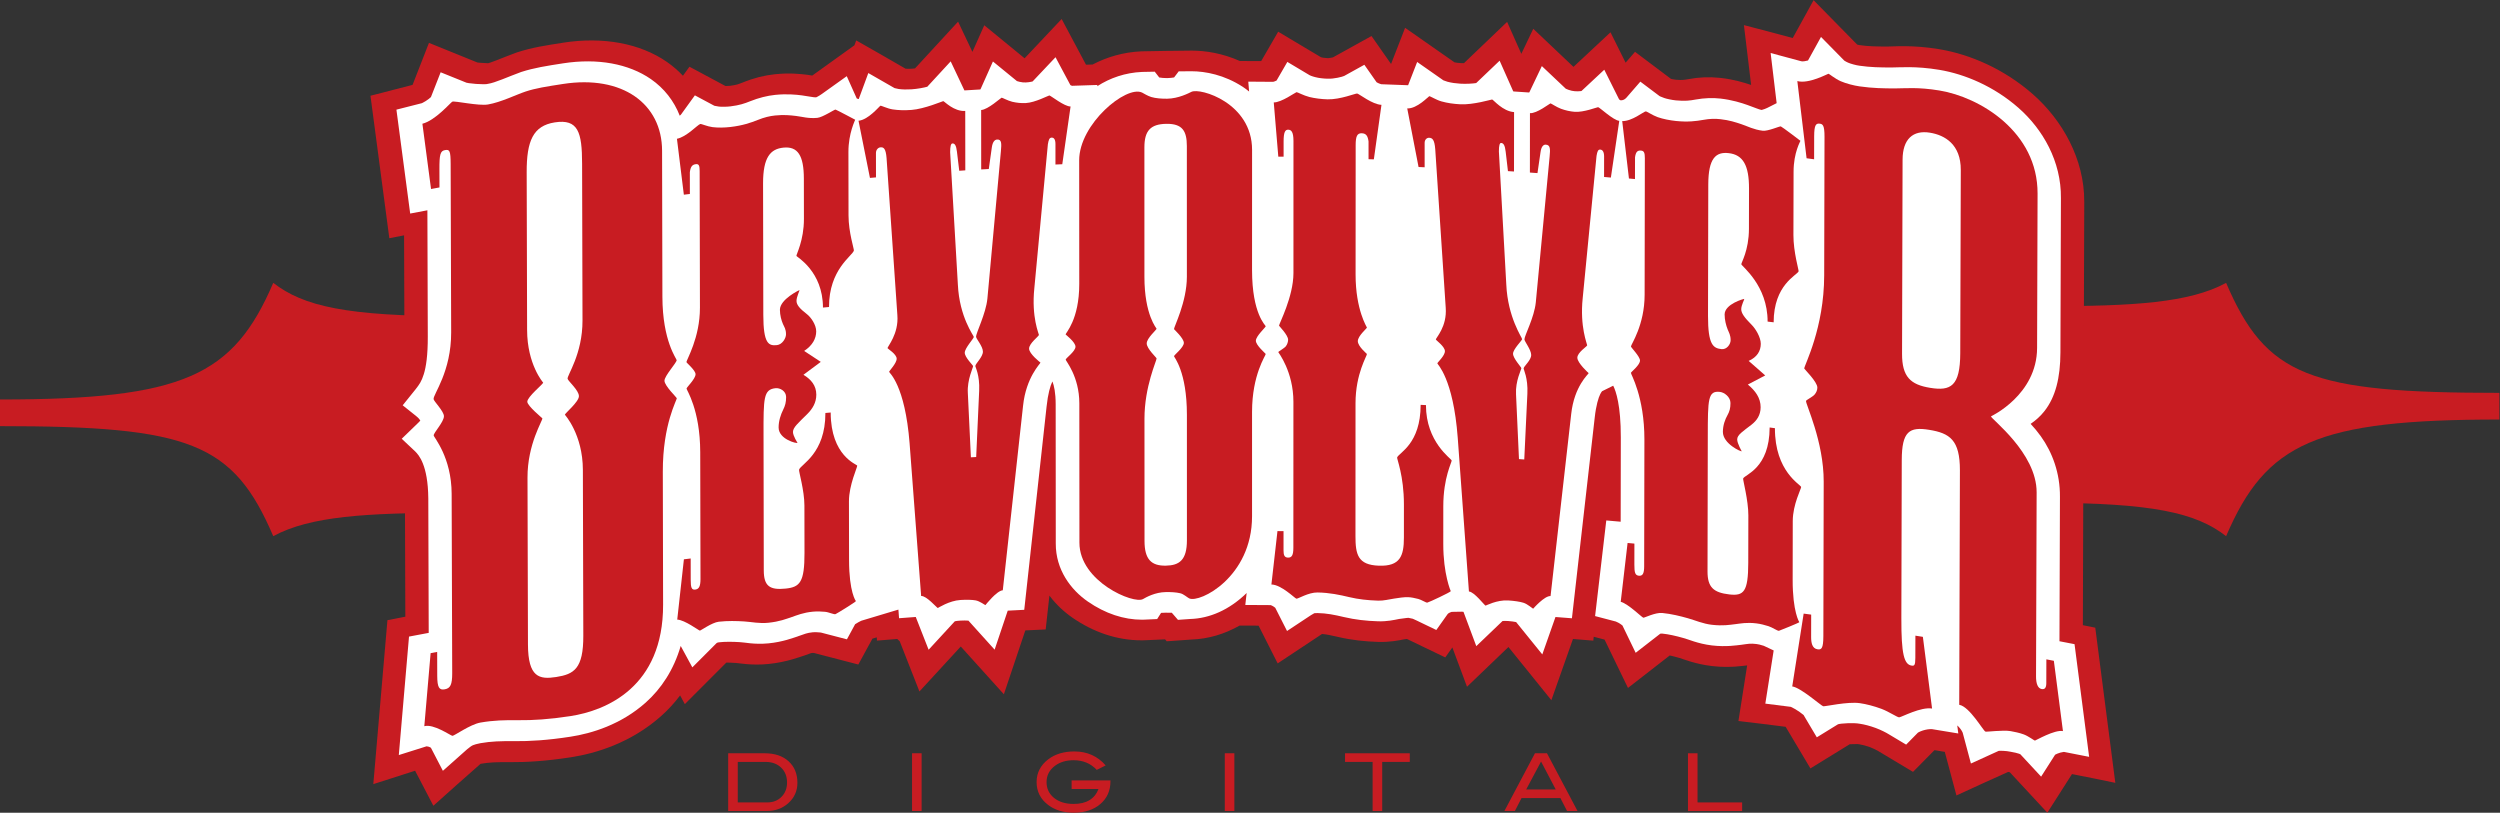
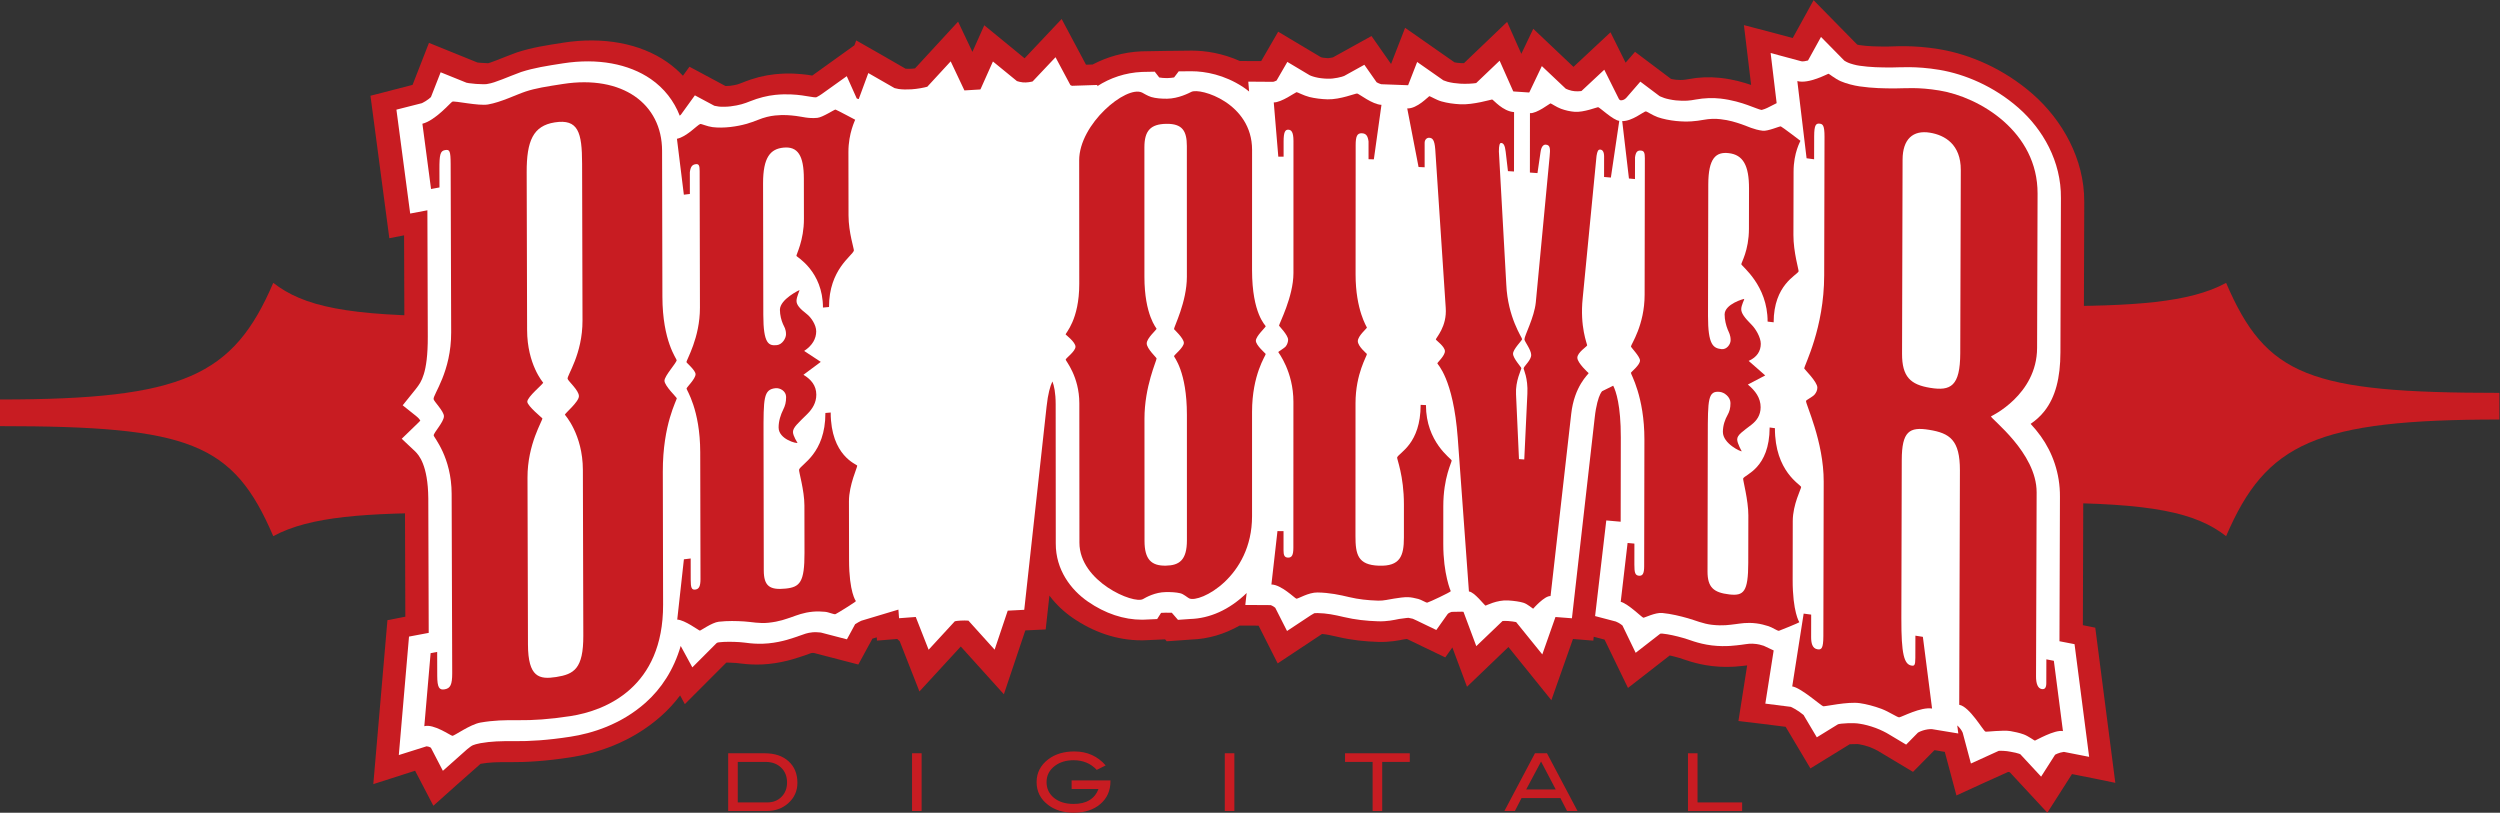
<svg xmlns="http://www.w3.org/2000/svg" viewBox="0 0 715.267 232.52" height="232.52" width="715.267" xml:space="preserve" data-id="svg2" version="1.1">
  <rect x="0" y="0" width="715.267" height="232.52" fill="#333333" stroke="none" />
  <defs id="defs6">
    <clipPath id="clipPath20" clipPathUnits="userSpaceOnUse">
      <path id="path18" d="M 0,1743.9 V 0 h 5364.54 v 1743.9 z" />
    </clipPath>
  </defs>
  <g transform="matrix(1.333,0,0,-1.333,0,232.52)" id="g10">
    <g transform="scale(0.1)" id="g12">
      <g id="g14">
        <g clip-path="url(#clipPath20)" id="g16">
          <path id="path22" style="fill:#c81c22;fill-opacity:1;fill-rule:nonzero;stroke:none" d="m 4071.79,665.148 h 312.85 c 235.98,0 329.02,-21.539 393.36,-71.597 85.82,200.285 193.06,250.34 586.54,250.34 v 57.222 c -407.77,0 -500.72,35.821 -586.54,236.097 -78.76,-42.91 -200.25,-50.06 -386.28,-50.06 H 4071.79 V 665.148" />
          <path id="path24" style="fill:#c81c22;fill-opacity:1;fill-rule:nonzero;stroke:none" d="M 1292.72,1065.67 H 979.887 c -236.004,0 -329.043,21.48 -393.371,71.54 C 500.688,936.934 393.438,886.902 0,886.902 v -57.195 c 407.75,0 500.688,-35.871 586.516,-236.156 78.742,42.949 200.285,50.058 386.265,50.058 h 319.939 v 422.061" />
          <path id="path26" style="fill:#c81c22;fill-opacity:1;fill-rule:nonzero;stroke:none" d="m 4172.48,137.262 c -0.36,-0.082 -1.04,-0.364 -1.04,-0.364 0,0 0.68,0.282 1.04,0.364 z m 324.66,259.886 c -10.64,2.172 -15.98,3.211 -26.61,5.301 0.31,106.321 0.47,159.481 0.84,265.801 -0.04,0.648 -0.04,1.18 -0.04,1.461 0,0.051 0,0 0,0.051 0.17,56.636 -18.05,109.386 -47.7,152.511 2.57,2.852 5.1,5.754 7.44,8.856 27.57,35.207 39.57,80.648 41.14,134.988 0.08,0.141 0.08,0.211 0.15,0.395 0.47,137.118 0.72,205.668 1.17,342.868 -0.02,1.47 -0.02,1.94 -0.02,1.94 0.43,91.39 -46.83,175.04 -110.49,230.95 -61.87,54.26 -134.13,84.93 -198.26,96.06 -0.47,0.02 -1.67,0.33 -3.45,0.6 -56.68,9.44 -98.78,5.43 -111.16,5.48 -22.95,0.13 -40.39,0.38 -58.82,3.09 -0.39,0.04 -0.72,0.14 -1.07,0.14 0,0 -1.91,0.4 -4.1,1 -37.41,38.29 -56.16,57.36 -93.62,95.26 -17.92,-32.43 -26.82,-48.63 -44.76,-81.2 -41.84,11.33 -62.83,16.9 -104.75,27.71 6.19,-51.32 9.28,-77.02 15.45,-128.37 -14.81,4.96 -37.36,11.88 -64.74,14.96 -0.21,0 -0.33,0 -0.53,0.07 -0.07,0 -0.2,0 -0.3,0 -0.58,0.14 -1.41,0.22 -2.61,0.26 -21.54,2.29 -44.2,1.39 -67.1,-2.98 -10.8,-1.67 -11.31,-2.19 -25.56,-1.2 -0.47,0.05 -0.68,0.1 -1.13,0.12 -1.48,0.17 -4.83,0.65 -7.43,1.16 -1.13,0.28 -2.12,0.59 -2.74,0.71 -30.82,23.3 -46.23,34.92 -77.02,57.97 -8.07,-9.32 -12.15,-13.98 -20.23,-23.28 -12.97,26.12 -19.44,39.16 -32.42,65.19 -31.74,-29.51 -47.69,-44.38 -79.45,-74.2 -34.55,32.86 -51.83,49.27 -86.32,81.74 -10.27,-21.48 -15.4,-32.24 -25.61,-53.78 -12.21,27.46 -18.29,41.17 -30.51,68.61 -37.01,-35.27 -55.63,-52.98 -92.66,-88.62 -2.03,-0.04 -3.89,0 -5.38,0.09 0,0 -0.82,0.1 -2.56,0.16 -5.73,0.39 -8.74,0.75 -12.44,1.62 -42.37,29.82 -63.54,44.62 -105.91,74.02 -12.01,-31.01 -18.05,-46.5 -30.1,-77.5 -0.05,0 -0.09,0 -0.13,0 -16.74,23.98 -25.1,35.97 -41.9,59.88 -33.06,-18.21 -49.63,-27.41 -82.81,-45.86 -3.08,-0.75 -8.41,-1.45 -9.78,-1.59 -0.53,0.06 -1.36,0.06 -2.61,0.06 -1.55,0.08 -4.66,0.37 -7.09,0.65 -1.27,0.13 -2.39,0.36 -3.08,0.46 -0.35,0.11 -0.47,0.17 -0.83,0.26 -0.47,0.05 -0.68,0.1 -1.24,0.18 -0.05,0.06 -0.05,0.08 -0.13,0.15 -0.3,0.05 -0.64,0.16 -0.84,0.18 -36.78,22.12 -55.11,33.03 -91.88,54.78 -14.62,-25.23 -21.89,-37.79 -36.47,-63.08 -18.33,0.12 -27.5,0.16 -45.81,0.2 -37.24,16.61 -73.81,22.31 -103.4,22.31 -20.83,-0.19 -31.26,-0.34 -52.1,-0.63 0.04,0.05 0,0.05 0,0.05 -22.32,-0.31 -33.44,-0.52 -55.73,-0.98 -38.19,-1.65 -73.82,-12.01 -104.71,-28.26 -5.69,-0.13 -8.53,-0.24 -14.26,-0.44 -20.89,39.27 -31.37,58.88 -52.26,98.1 -31.85,-33.61 -47.74,-50.45 -79.55,-84.33 -34.61,28.48 -51.91,42.69 -86.51,70.89 -10.21,-22.82 -15.33,-34.23 -25.5,-57.12 -12.29,26.01 -18.43,38.94 -30.74,64.89 -36.99,-39.98 -55.41,-60.02 -92.4,-100.32 -2.01,-0.32 -3.9,-0.5 -5.39,-0.58 0,0 -0.79,0 -2.53,-0.15 -5.69,-0.37 -8.71,-0.33 -12.43,0.07 -42.37,24.52 -63.54,36.67 -105.88,60.68 -1.52,-4.21 -2.29,-6.28 -3.85,-10.48 -36.22,-25.85 -54.36,-38.79 -90.56,-64.99 -2.56,0.5 -5.42,0.95 -8.62,1.43 -0.32,0.06 -0.46,0.06 -0.8,0.11 -0.17,0 -0.28,0.05 -0.48,0.08 -13.1,1.59 -37.93,4.63 -68.94,1.34 -0.03,0 -0.03,0.06 -1.25,-0.1 -0.36,-0.04 -0.55,-0.04 -0.91,-0.09 -21.93,-2.34 -45.18,-8.13 -68.76,-17.85 -11.03,-4.1 -11.28,-4.68 -26.29,-6.81 -0.12,-0.06 -0.21,-0.06 -0.38,-0.06 -1.33,-0.12 -4.65,-0.38 -7.27,-0.38 -1.04,0 -1.98,0 -2.68,0.02 -30.86,16.66 -46.3,24.9 -77.16,41.3 -5.61,-7.76 -8.38,-11.64 -13.98,-19.4 -10.15,10.89 -21.64,20.85 -34.28,29.63 -57.79,40.15 -137.36,54.62 -222.59,41.42 -0.12,0 -0.18,0 -0.3,0 -0.46,-0.08 -1.04,-0.23 -1.75,-0.39 -34.73,-5.43 -63.26,-9.51 -97.11,-20.4 -0.42,-0.17 -0.64,-0.25 -1.07,-0.44 -0.42,-0.08 -0.64,-0.2 -1.03,-0.33 -15.27,-5.55 -29.4,-11.39 -40.73,-15.8 -5.61,-2.19 -10.57,-4.04 -14.07,-5.22 -1.71,-0.51 -3.14,-1.03 -3.94,-1.24 -0.57,-0.13 -0.55,-0.1 -0.55,-0.13 0,0 0,0 -0.2,0 -0.16,-0.06 -0.38,-0.1 -0.76,-0.16 -3.54,0 -11.25,0.44 -16.95,0.95 -2.28,0.25 -4.35,0.44 -5.85,0.64 -41.607,17.03 -62.388,25.48 -103.911,42.11 -14.074,-36.02 -21.11,-54.12 -35.184,-90.17 -36.16,-9.15 -54.246,-13.81 -90.355,-23.34 16.187,-122.29 24.285,-183.43 40.461,-305.8 12.671,2.47 19.043,3.73 31.679,6.2 0.301,-91.01 0.457,-136.42 0.77,-227.42 0.14,-37.043 -3.844,-58.731 -6.613,-67.387 -4.539,-11.765 -0.731,-4.453 -8.231,-14.867 -22.086,-27.484 -33.113,-41.258 -55.164,-68.816 13.914,-11.059 20.863,-16.547 34.789,-27.625 -15.699,-15.266 -23.559,-22.969 -39.18,-38.254 23.278,-21.668 34.981,-32.579 58.274,-54.442 1.488,-1.758 3.875,-3.23 8.14,-13.777 4.168,-10.231 8.774,-29.152 9.098,-61.692 0.344,-97.691 0.477,-146.558 0.801,-244.25 -15.391,-2.949 -23.063,-4.41 -38.418,-7.468 -12.121,-140.703 -18.184,-211.121 -30.309,-351.891 35.852,11.66 53.766,17.418 89.684,28.75 15.66,-30.051 23.547,-44.992 39.207,-75.16 40.457,36.258 60.715,54.25 101.262,89.988 0.34,0.031 0.66,0.11 1,0.18 17.79,3.031 33.23,3.66 61.79,3.41 35.99,-0.269 78.13,2.27 130.26,10.359 53.67,8.204 128.74,30.454 193.83,87.922 15.23,13.489 29.12,28.481 41.47,44.969 4.02,-7.469 6.05,-11.238 10.11,-18.711 35.6,35.852 53.43,53.711 89.1,89.16 5.91,0 12.37,-0.258 18.58,-0.726 0.55,0 0.87,0 1.4,0 0.43,0 0.61,-0.043 1.06,-0.043 v -0.071 c 6.47,-0.41 34.08,-5.707 68.74,-2.199 2.34,0.172 2.47,0.27 2.47,0.27 37.41,3.742 68.24,15.902 72.25,16.961 0.52,0.121 0.8,0.281 1.34,0.429 0.67,0.192 0.99,0.332 1.68,0.52 0.76,0.269 1.12,0.43 1.88,0.691 0.07,0 0.07,0.071 0.14,0.071 15.69,5.429 10.03,4.07 15.96,4.859 0.63,0 1.61,-0.129 2.95,-0.199 1.71,-0.492 4.21,-1.09 7.53,-2 34.9,-8.922 52.39,-13.469 87.33,-22.699 12.12,22.238 18.15,33.378 30.25,55.546 3.72,1.102 5.55,1.684 9.27,2.782 0.21,-2.782 0.27,-4.2 0.51,-7 17.38,1.441 26.07,2.16 43.44,3.468 2.17,-1.949 3.2,-2.949 5.37,-4.929 16.93,-43.02 25.36,-64.547 42.3,-107.719 35.47,38.75 53.26,58.031 88.75,96.48 36.98,-40.781 55.44,-61.332 92.49,-102.48 18.4,54.922 27.62,82.301 46.05,137.078 17.49,0.82 26.2,1.262 43.69,2.012 3.2,29.07 4.85,43.59 8.01,72.66 14.4,-19.238 31.86,-35.371 49.99,-47.801 44.14,-30.379 94.8,-48.179 147.56,-48.179 2.05,0 3.81,0.019 6.01,0.082 17.87,0.847 26.8,1.25 44.69,2.007 1.43,-1.679 2.17,-2.5 3.56,-4.14 21.24,1.543 31.89,2.32 53.13,3.73 36.16,1.199 71.29,11.84 103.2,29.992 16.27,-0.07 24.45,-0.101 40.81,-0.16 16.37,-32.39 24.54,-48.57 40.97,-81.031 38.07,25.48 57.18,38.109 95.26,63.18 9.58,-0.918 19.8,-2.91 35.62,-6.641 28.5,-6.687 57.24,-9.551 84.64,-10.418 24.96,-0.812 44.88,3.289 56.08,5.59 2.09,0.23 4.12,0.449 5.9,0.687 32.89,-15.718 49.37,-23.597 82.21,-39.558 6.1,8.551 9.12,12.808 15.21,21.379 12.59,-33.731 18.85,-50.539 31.44,-84.309 35.57,34.289 53.35,51.36 88.92,85.25 36.87,-45.422 55.29,-68.301 92.14,-114.121 18.53,52.57 27.85,78.871 46.37,131.359 17.43,-1.308 26.19,-2.097 43.65,-3.57 0.34,3.301 0.51,4.992 0.92,8.352 9.31,-2.43 13.91,-3.692 23.23,-6.09 20.13,-41.461 30.2,-62.18 50.26,-103.75 35.82,28.051 53.78,41.992 89.64,69.711 5.85,-1.332 12.23,-2.891 18.4,-4.711 0.61,-0.192 0.92,-0.238 1.46,-0.43 0.48,-0.09 0.7,-0.172 1.2,-0.269 v 0 c 6.45,-1.922 34.04,-13.153 68.7,-17.211 2.16,-0.27 2.16,-0.27 2.21,-0.27 37.47,-4.308 68.33,1.09 72.6,1.352 0.62,0 0.96,0 1.58,0.008 -7.47,-47.598 -11.2,-71.489 -18.69,-119.161 40.51,-4.828 60.75,-7.218 101.19,-12.437 0.08,0 0.12,-0.094 0.16,-0.094 21.26,-35.637 31.91,-53.488 53.15,-89.226 33.76,20.929 50.66,31.32 84.43,51.937 5.53,0.293 13.9,0.481 17.4,0.34 0.27,-0.098 0.38,-0.149 0.61,-0.207 1.34,-0.133 2.02,-0.211 3.34,-0.473 4.3,-0.578 13.96,-2.988 21.87,-5.871 5.84,-2.137 16.22,-7.387 17.15,-8.066 30.2,-17.91 45.27,-26.934 75.4,-45.102 18.33,18.559 27.49,27.871 45.75,46.289 0.29,0.012 0.44,0.082 0.44,0.082 0.14,0.039 0.22,0.039 0.38,0.168 0.07,0 0.07,0 0.13,0 8.61,-1.437 12.96,-2.168 21.5,-3.609 10.01,-37.449 14.98,-56.109 25.01,-93.539 44.37,20.508 66.53,30.48 110.8,50.41 0.45,0 0.9,-0.07 1.33,-0.082 0.41,-0.168 0.62,-0.207 1.05,-0.309 0.56,-0.09 0.84,-0.16 1.36,-0.199 C 4346,52.25 4362.06,34.852 4394.28,0 c 21.14,33.199 31.79,49.809 52.91,82.898 37.23,-7.32 55.81,-11.059 92.98,-18.789 -17.23,133.27 -25.78,199.852 -43.03,333.039" />
          <path id="path28" style="fill:#ffffff;fill-opacity:1;fill-rule:nonzero;stroke:none" d="m 4452.67,361.738 c -12.91,2.543 -19.39,3.723 -32.36,6.274 0.37,123.968 0.62,185.988 1.03,309.976 0.41,50.383 -16.06,95.078 -40.98,129.903 -6.9,9.617 -14.31,18.523 -21.92,26.679 10.96,7.477 21.12,16.485 29.75,27.504 23.43,29.903 34.03,70.844 34.19,125.914 0.41,132.452 0.62,198.702 1.05,331.202 0.89,78.72 -38.86,147.89 -91.38,193.9 -52.61,46.12 -114.99,72.2 -169.28,81.31 -51.92,8.67 -86.35,5.05 -103.86,5.08 -23.49,0.1 -44.33,0.38 -67.66,3.79 -6.63,0.74 -20.17,4.46 -24.52,6.56 -2.84,1.22 -5.81,2.81 -7.56,4 -0.27,0.08 -0.51,0.27 -0.71,0.43 -19.98,20.38 -29.96,30.53 -49.97,50.8 -11.09,-20.19 -16.71,-30.27 -27.87,-50.53 -3.53,-1.04 -11.51,-2.57 -14.08,-1.7 -0.62,0.09 -0.77,0.15 -0.77,0.15 -26.14,7.1 -39.24,10.66 -65.37,17.57 5.13,-43.07 7.74,-64.59 12.91,-107.6 -8.13,-4.06 -12.21,-6.15 -20.34,-10.27 -2.85,-1.45 -7.45,-3.13 -10.49,-3.91 -0.65,-0.23 -1.23,-0.35 -1.7,-0.39 -6.35,1.17 -12.02,4.28 -30.38,10.7 -12.63,4.49 -32.73,10.85 -57.63,13.71 -16.13,1.84 -34.65,1.34 -53.28,-2.07 -12.36,-2.32 -22.71,-3.69 -42.39,-1.83 -8.74,0.86 -20.28,3.38 -25.03,5.1 -4.36,1.58 -7.31,2.76 -8.74,3.44 -0.6,0.27 -0.98,0.41 -1.03,0.52 -0.03,0.06 -0.03,0.06 -0.07,0.06 v -0.06 c -16.6,12.57 -24.89,18.76 -41.49,31.19 -12.02,-13.86 -18.07,-20.75 -30.1,-34.67 -3.5,-3.88 -7.43,-5.43 -12.12,-5.49 -1.01,0.5 -2.53,1.28 -3.3,1.93 -12.76,25.53 -19.13,38.33 -31.87,63.82 -19.59,-18.18 -29.35,-27.4 -48.97,-45.72 -0.68,-0.17 -1.63,-0.26 -2.9,-0.34 -3.2,-0.35 -7.64,-0.42 -11.69,-0.06 -4.1,0.4 -8.29,1.16 -13.21,2.94 -2.51,0.97 -4.52,1.84 -5.82,2.36 -20.58,19.47 -30.89,29.24 -51.43,48.61 -10.72,-22.47 -16.07,-33.76 -26.84,-56.34 -0.29,-0.08 -0.62,-0.22 -0.89,-0.32 -12.76,0.85 -19.09,1.34 -31.83,2.13 -0.66,0.06 -1.29,0.16 -1.81,0.25 -11.7,26.35 -17.57,39.53 -29.24,65.86 -20.14,-19.12 -30.21,-28.75 -50.33,-48.01 -6.33,-1.1 -21.51,-2.14 -34.05,-1.34 -10.44,0.68 -18.65,1.84 -27.46,4.12 -4.06,1.24 -6.77,2.21 -8.04,2.79 -0.51,0.19 -0.87,0.33 -1.02,0.43 -22.42,15.79 -33.65,23.64 -56.1,39.27 -7.74,-19.96 -11.64,-29.99 -19.42,-49.93 -22.86,0.95 -34.3,1.35 -57.21,2.13 0,0 -0.17,0.07 -1.77,0.44 -2.24,0.62 -5.79,2.15 -7.88,3.38 -0.28,0.2 -0.55,0.39 -0.83,0.53 -10.47,14.98 -15.73,22.43 -26.22,37.45 -17.3,-9.59 -26.02,-14.36 -43.32,-23.99 v 0 c -3.6,-1.78 -22.03,-6.6 -35.57,-5.92 -8.74,0.08 -20.3,1.62 -25.11,3.05 -0.17,0.02 -0.22,0.02 -0.45,0.08 -0.45,0.1 -0.7,0.14 -1.16,0.27 -3.6,0.87 -6.68,1.97 -8.98,2.83 -1.06,0.44 -1.95,0.79 -2.5,1.1 -0.33,0.13 -0.28,0.13 -0.33,0.13 -19.19,11.49 -28.72,17.21 -47.87,28.57 -9.28,-15.98 -13.88,-24 -23.15,-40.01 -1.2,-0.59 -2.78,-1.36 -4.27,-1.84 -1.28,-0.49 -2.4,-0.7 -3.09,-0.91 -21.34,0.23 -31.99,0.29 -53.32,0.39 0.7,-8.51 1.06,-12.73 1.74,-21.2 -4.44,3.64 -9.06,7.16 -13.78,10.21 -39.52,25.61 -79.97,33.28 -110.08,33.31 -10.9,-0.1 -16.37,-0.13 -27.23,-0.24 -3.96,-5.24 -5.91,-7.85 -9.87,-13.03 -3.56,-0.74 -9.19,-1.28 -15.01,-1.45 -5.52,-0.14 -13.63,0.68 -16.92,1.35 -3.87,4.99 -5.75,7.44 -9.62,12.43 -10.87,-0.19 -16.33,-0.33 -27.21,-0.53 -36,-1.57 -68.6,-12.81 -96.23,-30.66 0.18,1.09 0.25,1.63 0.39,2.7 -21.86,-0.72 -32.76,-1.07 -54.62,-1.81 -1.05,0.33 -2.59,0.97 -3.37,1.49 -12.81,23.94 -19.17,35.91 -31.96,59.85 -19.63,-20.75 -29.46,-31.11 -49.09,-51.96 -0.68,-0.23 -1.63,-0.43 -2.85,-0.7 -3.22,-0.73 -7.59,-1.29 -11.73,-1.49 -4.14,-0.19 -8.29,0.12 -13.29,1.3 -2.49,0.6 -4.5,1.22 -5.83,1.61 -20.6,16.84 -30.94,25.35 -51.54,42.1 -10.68,-23.85 -16.01,-35.82 -26.68,-59.68 -0.3,-0.19 -0.66,-0.33 -0.94,-0.41 -12.72,-0.75 -19.09,-1.1 -31.87,-1.92 -0.66,0 -1.27,0 -1.76,0 -11.79,24.91 -17.67,37.39 -29.42,62.26 -20.07,-21.72 -30.12,-32.64 -50.2,-54.44 -6.32,-1.86 -21.48,-4.81 -34.01,-5.57 -10.41,-0.58 -18.64,-0.5 -27.41,0.66 -4.09,0.7 -6.8,1.3 -8.11,1.78 -0.48,0.11 -0.79,0.21 -0.97,0.29 -22.46,12.93 -33.63,19.41 -56.08,32.19 -8.2,-22.25 -12.3,-33.41 -20.51,-55.63 -0.54,0 -0.79,-0.06 -1.31,-0.06 -0.73,0.16 -2.01,0.68 -3.09,1.26 -8.55,19.18 -12.84,28.7 -21.37,47.73 -21.48,-15.28 -32.23,-22.96 -53.7,-38.37 -2.87,-2.09 -7.34,-4.8 -10.45,-6.34 -0.63,-0.31 -1.19,-0.47 -1.68,-0.72 -6.39,-0.19 -12.18,1.74 -30.49,4.2 -12.64,1.68 -32.78,3.65 -57.69,1.04 -16.16,-1.66 -34.74,-6.19 -53.35,-13.63 -12.24,-4.93 -22.64,-8.55 -42.25,-10.99 -8.72,-1.1 -20.33,-1.04 -25.05,-0.4 -4.41,0.67 -7.34,1.16 -8.7,1.54 -0.46,0.05 -0.77,0.2 -0.92,0.2 -16.69,8.95 -25.02,13.46 -41.71,22.33 -11.93,-16.42 -17.88,-24.71 -29.82,-41.26 -0.81,-1.03 -1.8,-1.61 -2.65,-2.47 -12.31,31.73 -33.38,58.79 -61.93,78.61 -47.58,32.84 -114.24,45.43 -188.6,33.81 -36.04,-5.63 -61.26,-9.45 -89.69,-18.51 -27.81,-10.11 -56.47,-23.47 -71.52,-25.5 -5.34,-2.35 -46.16,0.66 -48.685,3.52 -21.114,8.58 -31.653,12.8 -52.754,21.31 -8.324,-21.31 -12.5,-31.93 -20.84,-53.22 -4.055,-4.49 -18.676,-13.87 -22.063,-13.77 -20.804,-5.29 -31.214,-7.89 -52.031,-13.24 11.828,-89.21 17.738,-133.83 29.555,-223.01 14.773,2.81 22.144,4.24 36.922,7.02 0.359,-108.44 0.484,-162.64 0.855,-271.05 0.156,-40.114 -3.719,-65.399 -8.594,-80.79 -4.898,-15.531 -9.23,-21.558 -17.359,-32.035 -11.184,-13.875 -16.762,-20.836 -27.937,-34.707 11.574,-9.219 17.336,-13.863 28.91,-23.09 5.211,-4.211 7.859,-7.605 8.926,-9.527 0.035,0 0,0 0.035,0 -0.739,-1.02 -2.106,-2.633 -4.453,-4.856 -14.231,-13.761 -21.321,-20.578 -35.493,-34.347 11.645,-10.938 17.485,-16.368 29.153,-27.403 7.105,-7.207 27.203,-28.332 27.906,-100.445 0.359,-115.512 0.516,-173.238 0.879,-288.781 -16.902,-3.137 -25.371,-4.719 -42.277,-7.957 -8.774,-101.703 -13.165,-152.602 -21.899,-254.293 23.688,7.562 35.582,11.332 59.313,18.703 0.203,0 0.515,0.058 0.941,-0.043 2.07,-0.109 5.117,-0.981 6.887,-1.91 0.883,-0.43 1.453,-0.899 1.691,-1.16 0.035,0.062 0.035,0.062 0.07,0.121 10.27,-19.758 15.418,-29.719 25.707,-49.508 20.75,18.5 31.079,27.726 51.855,46.078 12.07,9.77 12.27,9.531 28.82,13.23 23.15,4 43.05,4.622 72.58,4.329 33.01,-0.329 71.36,1.941 120.46,9.543 46.1,7.078 108.27,25.949 161.25,72.957 33.96,30.179 60.73,71.019 75.48,121.882 9.99,-18.363 14.97,-27.57 24.96,-46 20.71,20.821 31.09,31.129 51.84,51.887 0.94,0.762 1.16,1.223 4.76,1.852 13.82,1.64 30.21,1.32 45.08,0.422 9.72,-0.204 30.7,-5.563 61.63,-2.622 30.83,2.969 53.61,12.008 62.41,14.758 0.56,0.242 0.86,0.332 1.41,0.582 0.12,0 0.12,0 0.23,0.071 14.39,5 18.17,7.019 31.42,8.418 3.99,0.453 7.83,0.179 16.02,-0.481 0.06,0.141 3.23,-0.578 13.77,-3.449 17.3,-4.418 25.95,-6.68 43.23,-11.231 7.03,12.973 10.53,19.422 17.58,32.411 1.88,1.281 4.59,2.921 7.13,4.332 2.07,1.121 4.11,2.191 5.61,2.859 0.66,0.262 1.24,0.461 1.52,0.59 31.46,9.582 47.18,14.289 78.65,23.601 0.54,-7.382 0.86,-11.109 1.4,-18.5 14.35,1.09 21.54,1.61 35.86,2.68 11.06,-28.109 16.57,-42.223 27.6,-70.32 22.46,24.508 33.72,36.679 56.2,61.039 2.04,0.512 6.06,1.172 12.16,1.5 6.22,0.379 12.18,0.25 17.08,-0.078 22.48,-24.852 33.74,-37.301 56.24,-62.301 11.2,33.578 16.88,50.289 28.12,83.719 14.2,0.75 21.29,1.152 35.46,1.82 19.15,174.539 28.76,261.738 47.92,436.121 2.93,27.871 8.06,44.629 11.95,52.781 0.23,0.524 0.39,0.715 0.62,1.145 3.48,-8.973 6.92,-23.856 6.95,-48.879 0.1,-119.59 0.16,-179.43 0.22,-299.02 -0.19,-56.078 32.23,-99.148 68.92,-124.488 37.33,-25.762 77,-38.898 116.23,-38.898 0.73,0 1.88,0 3.56,0.09 11.55,0.519 17.3,0.796 28.88,1.277 3.36,5.351 5.07,8.019 8.44,13.312 2.68,0.219 6.1,0.329 9.97,0.379 7.1,0.078 11.12,0 13.07,-0.16 5.26,-6.039 7.95,-9.109 13.18,-15.211 10.55,0.781 15.79,1.172 26.29,1.852 41.44,1.187 83.47,19.289 120.56,55.187 0.21,0.192 0.38,0.453 0.59,0.672 -1.15,-10.289 -1.73,-15.488 -2.91,-25.762 21.83,-0.07 32.75,-0.109 54.56,-0.32 1.3,-0.449 4.38,-1.797 6.88,-3.547 1.26,-0.832 2.29,-1.679 2.91,-2.293 10.13,-19.859 15.13,-29.816 25.21,-49.718 20.48,13.628 30.77,20.378 51.25,33.902 11.47,6.199 3.19,3.668 14.28,4.578 19.58,-0.379 35.81,-3.668 56.88,-8.621 23.69,-5.617 48.13,-8.277 73.1,-9.039 19.15,-0.59 33.84,2.699 44.86,4.961 6.62,0.75 11.76,1.551 15.21,2.031 3.46,0.457 4.5,0.438 4.82,0.457 1.21,-0.187 4.38,-0.891 9.28,-1.937 0.22,-0.133 0.62,-0.282 1.31,-0.551 1.64,-0.68 4.14,-1.86 7.4,-3.391 16.81,-8.082 25.2,-12.121 42.02,-20.262 9.64,13.59 14.47,20.391 24.13,33.961 0.2,1.36 7.91,5.582 10.77,5 7.7,0.172 11.59,0.25 19.3,0.34 1.61,-0.09 2.46,-0.16 4.1,-0.238 11.01,-29.52 16.48,-44.242 27.5,-73.723 22.49,21.614 33.73,32.453 56.32,53.922 2.04,0.281 6.12,0.41 12.15,0 6.21,-0.398 12.17,-1.32 17.07,-2.289 22.49,-27.699 33.69,-41.551 56.14,-69.371 11.28,32.109 16.92,48.211 28.26,80.289 14.1,-1.07 21.2,-1.629 35.33,-2.73 19.51,172.101 29.33,258.132 48.84,430.062 2.95,27.481 8.19,43.609 12.01,51.211 1.86,3.711 3.37,5.508 3.89,6.09 9.53,4.723 14.33,7.105 23.86,11.82 5.91,-11.68 16.4,-41.972 16.32,-110.828 -0.13,-72.402 -0.21,-108.664 -0.3,-181.105 -12.33,1.132 -18.51,1.652 -30.89,2.75 -9.62,-82.118 -14.41,-123.118 -24,-205.289 17.97,-4.668 26.95,-6.981 44.92,-11.809 l -0.03,-0.063 c 1.92,-0.609 7.8,-3.636 11.37,-6.476 0.99,-0.703 1.87,-1.371 2.47,-1.883 11.33,-23.41 17,-35.168 28.35,-58.59 20.84,16.231 31.27,24.371 52.15,40.52 0.91,0.621 1.12,0.992 4.71,0.75 13.84,-1.328 30.25,-5.168 45.07,-9.399 9.83,-2.25 30.82,-12.308 61.71,-16.039 30.82,-3.633 53.59,0.399 62.38,1.289 0.54,0.071 0.79,0.071 1.3,0.149 0.14,0.07 0.24,0.07 0.31,0.07 14.38,1.941 18.19,3.07 31.4,1.539 3.98,-0.406 7.78,-1.367 15.9,-3.828 0.1,0.129 3.28,-1.352 13.84,-6.5 2.98,-1.359 4.45,-2.109 7.44,-3.52 -7.19,-45.64 -10.74,-68.449 -17.92,-114.109 21.93,-2.691 32.87,-4.051 54.75,-6.922 3.24,-1.379 11.67,-5.929 17.91,-10.269 3.76,-2.68 7.35,-5.45 9.23,-7.059 0.08,-0.109 0.12,-0.16 0.21,-0.18 11.37,-19.16 17.06,-28.722 28.42,-47.902 18.22,11.301 27.29,16.871 45.54,28.051 5.65,1.871 33.72,3.629 46.64,1.09 9.41,-1.36 21.84,-4.508 34.05,-9.039 11.39,-4.172 22.89,-10.161 27.97,-13.352 14.99,-8.91 22.49,-13.367 37.52,-22.418 10.06,10.32 15.13,15.461 25.22,25.629 0,0 0,-0.02 0.02,0 1.72,1.34 8.94,4.641 16.02,6.172 6.99,1.777 14.17,1.5 14.24,1.437 22.57,-3.699 33.88,-5.5 56.45,-9.308 -0.91,6.91 -1.34,10.328 -2.24,17.25 1.96,-1.68 4.46,-4.242 6.41,-6.852 3.47,-4.34 5.14,-8.699 5.23,-8.648 7.13,-26.481 10.65,-39.77 17.69,-66.231 23.86,10.891 35.83,16.36 59.68,27.192 3.2,0.359 16.42,0.109 25.4,-1.922 7.91,-1.371 14.49,-2.852 18.26,-4.25 0.88,-0.328 1.9,-0.738 2.73,-1.129 17.84,-19.199 26.77,-28.762 44.58,-48.051 11.99,18.852 18.01,28.289 30.02,47.051 1.86,1.039 6.55,3.328 11.08,4.488 3,0.789 5.94,1.371 7.59,1.563 0.14,0 0.24,0 0.35,0 21.61,-4.25 32.42,-6.34 54.03,-10.602 -12.5,96.77 -18.79,145.059 -31.33,241.828" />
          <path id="path30" style="fill:#c81c22;fill-opacity:1;fill-rule:nonzero;stroke:none" d="m 1131.34,1036.18 c 0.19,-74.387 34.55,-113.121 34.55,-113.121 -0.27,-3.27 -34.15,-30.399 -34.12,-40.961 0.03,-8.907 32.2,-35.16 32.3,-35.582 1.21,-4.387 -32.08,-54.77 -31.87,-127.414 0.4,-143.133 0.58,-214.723 0.98,-357.872 0.2,-70.82 24.36,-75.66 60.58,-70 38.27,6 58.4,17.809 58.22,88.641 -0.36,142.418 -0.58,213.609 -0.94,356.098 -0.21,76.129 -38.63,118.172 -38.63,118.172 0,3.039 30.22,27.586 30.15,40.007 -0.02,12.446 -23.23,32.336 -24.29,37.114 -1.59,7.226 32.18,52.668 31.98,125.328 -0.34,134.64 -0.52,201.95 -0.86,336.6 -0.14,67.32 -8.32,96.32 -58.76,88.45 -46.37,-7.28 -60.42,-39.8 -60.2,-107.13 0.37,-135.32 0.52,-203.02 0.91,-338.33 z M 969.41,683.988 c -0.222,79.692 -38.543,121.676 -38.57,125.817 0,6.133 22.019,28.847 21.992,41.269 -0.027,10.645 -21.723,31.875 -22.211,36.653 -1.101,10.152 37.988,58.406 37.746,143.413 -0.461,144.56 -0.668,216.77 -1.121,361.34 -0.094,28.29 -2.101,31.52 -12.187,29.68 -10.024,-1.8 -12.032,-9.3 -11.911,-41.18 0.032,-15.54 0.082,-23.37 0.118,-38.94 -7.219,-1.37 -10.871,-2.06 -18.094,-3.38 -7.434,56.02 -11.149,84.08 -18.551,140.1 28.121,7.08 60.738,45.85 64.191,47.34 5.204,2.21 56.378,-9.49 76.548,-6.01 28.15,4.85 60.44,21.04 80.52,27.71 21.93,7.27 44.35,10.73 80.66,16.34 127.09,19.62 212.3,-42.35 212.51,-143.26 0.31,-125.49 0.41,-188.15 0.7,-313.57 0.22,-95.66 30.92,-133.365 30.63,-136.056 -0.65,-6.313 -26.2,-33.531 -26.18,-44.129 0,-10.691 26.08,-35.789 26.38,-37.328 0.77,-3.891 -30.18,-55.352 -29.94,-158.067 0.24,-114.152 0.37,-171.152 0.61,-285.242 0.42,-177.148 -122.55,-227.418 -199.05,-239.187 -46.28,-7.063 -80.51,-9.051 -110.67,-8.731 -30.13,0.309 -54.23,-0.211 -82.38,-5.121 -22.05,-3.879 -56.908,-29.09 -60.111,-28.461 -4.523,0.84 -40.269,26.262 -60.309,20.692 5.426,62.781 8.137,94.101 13.551,156.8 5.617,1.09 8.438,1.571 14.055,2.61 0.062,-20.578 0.094,-30.82 0.141,-51.328 0.097,-24.832 4.125,-31.16 16.156,-28.91 12.031,2.128 16.047,9.898 15.992,34.757 -0.492,153.719 -0.73,230.629 -1.215,384.379" />
          <path id="path32" style="fill:#c81c22;fill-opacity:1;fill-rule:nonzero;stroke:none" d="m 1639.33,520.039 c 0.05,-33.988 13.04,-42.5 47,-39.008 30.76,3.16 40.49,13.969 40.39,76.321 -0.09,40.82 -0.12,61.238 -0.18,102.058 -0.03,32.59 -12.5,73.61 -11.49,76.828 3.56,11.641 56.67,33.848 56.52,121.696 4.53,0.41 6.82,0.64 11.36,1.011 0.16,-93.476 56.04,-111.066 56.91,-113.984 0.85,-2.902 -17.75,-41.25 -17.71,-76.621 0.1,-50.449 0.12,-75.738 0.22,-126.18 0.1,-69.48 14.68,-88.07 14.68,-88.07 -0.39,-1.731 -40.42,-26.5 -43.69,-27.871 -2.95,-1.348 -14.55,4.301 -22.66,4.992 -8.1,0.609 -16.2,1.187 -25.92,0.269 -21.05,-1.992 -34.12,-7.742 -45.34,-11.511 -12.7,-4.297 -25.88,-9.719 -50.16,-12.289 -19.41,-2.059 -35.62,1.808 -51.76,2.82 -16.18,1.039 -35.62,1.609 -55.01,-0.621 -14.54,-1.758 -38.7,-19.258 -40.34,-19.07 -2.68,0.441 -32.41,22.972 -48.56,23.66 5.69,51.801 8.59,77.672 14.29,129.402 5.82,0.75 8.71,1.141 14.56,1.777 0.03,-18.078 0.03,-27.058 0.06,-45.226 0.03,-16.992 1.67,-22.551 9.75,-21.531 8.07,0.98 11.27,7.097 11.24,22.687 -0.21,108.813 -0.3,163.211 -0.56,272.102 -0.17,92.121 -29.79,134.015 -29.39,136.664 0.46,3.133 19.35,20.855 19.35,30.758 -0.02,8.531 -19.29,24.23 -19.49,25.929 -0.52,4.473 29.05,51.809 28.9,116.989 -0.24,117.36 -0.37,176.09 -0.61,293.41 -0.02,11.32 -1.67,15.38 -8.14,14.55 -8.09,-0.96 -11.32,-5.59 -12.91,-17.16 0.07,-18.68 0.03,-28.06 0.07,-46.81 -5.18,-0.6 -7.79,-0.92 -12.93,-1.55 -5.93,48 -8.89,71.97 -14.83,119.99 21.05,4.14 44.51,30.46 50.11,31.73 2.46,0.58 14.62,-5.22 25.99,-6.67 11.33,-1.53 25.89,-1.26 38.87,0.27 25.92,3.01 43.72,9.19 58.28,15.01 14.56,5.84 25.91,8.47 37.29,9.66 19.45,2 32.44,0.49 45.41,-1.04 12.95,-1.52 26,-5.9 45.45,-4.03 11.37,1.09 36.98,18.25 38.93,17.8 2.59,-0.76 42.22,-21.81 42.22,-21.81 0.25,-0.66 -14.51,-28.2 -14.5,-69.29 0.09,-54.42 0.15,-81.66 0.22,-136.12 0.06,-36.8 12.29,-72.7 11.49,-75.49 -3.3,-11.58 -53.5,-40.24 -53.34,-121.07 -5.21,-0.45 -7.8,-0.66 -13.01,-1.22 -0.13,78 -56.26,108.66 -56.94,110.78 -0.88,2.73 16.18,32.78 16.08,79.54 -0.05,34.62 -0.08,51.9 -0.14,86.48 -0.06,49.66 -13.11,69.65 -43.91,66.48 -27.53,-2.84 -43.74,-20.17 -43.65,-76.89 0.24,-112.85 0.31,-169.24 0.52,-282.05 0.09,-62.35 11.48,-66.82 29.31,-64.9 11.33,1.18 19.43,14.7 19.41,23.18 -0.04,11.39 -3.66,15.45 -6.56,22.11 -3.4,7.77 -6.49,19.1 -6.52,30.45 -0.02,22.72 42.07,42.52 42.07,42.52 0.52,-0.9 -6.45,-14.82 -6.45,-23.29 0.02,-8.49 6.5,-16.36 22.75,-28.9 8.1,-6.3 19.49,-22.26 19.53,-36.48 0.02,-15.55 -8.07,-30.44 -25.89,-42.124 14.27,-9.375 21.41,-14.055 35.7,-23.477 -14.9,-11.058 -22.3,-16.632 -37.2,-27.691 16.2,-9.816 27.57,-22.844 27.61,-42.68 0.02,-17.023 -8.06,-30.281 -19.41,-41.586 -19.14,-19.09 -30.72,-28.574 -30.69,-38.535 0,-8.476 9.73,-23.164 9.73,-23.164 -0.71,-2.391 -40.48,7.258 -40.55,32.785 -0.04,14.172 4.66,27.922 9.66,37.942 4.45,8.867 6.45,16.179 6.45,27.566 -0.03,12.738 -13.01,19.926 -22.73,18.906 -25.92,-2.711 -25.88,-21.203 -25.73,-100.586 0.21,-116.246 0.31,-174.328 0.52,-290.527" />
-           <path id="path34" style="fill:#c81c22;fill-opacity:1;fill-rule:nonzero;stroke:none" d="m 1952.36,792.246 c -9.9,126.797 -44.11,152.063 -44.01,153.969 0.09,2.191 16.2,18.285 16.2,28.183 0,9.942 -19.28,21.293 -19.53,22.575 -0.65,3.497 24.32,30.257 21.02,71.137 -9.26,134.8 -13.92,202.15 -23.17,336.94 -1.65,21.15 -6.56,23.59 -13.05,23.07 -4.86,-0.39 -9.72,-5.05 -9.72,-12.16 0.04,-20.95 0.04,-31.41 0.07,-52.37 -5.17,-0.41 -7.8,-0.64 -12.97,-1.12 -9.82,49.1 -14.7,73.63 -24.53,122.71 21.08,1.8 44.97,31.43 47.03,32.2 1.67,0.6 14.81,-6.07 26.02,-7.83 12.76,-1.99 25.99,-2.23 40.61,-1.17 27.63,2.02 67.31,18.99 68.2,18.9 2.6,-0.39 22.82,-22.63 47.22,-21.1 0.04,-51.07 0.07,-76.5 0.13,-127.49 -5.21,-0.35 -7.83,-0.56 -13.02,-0.89 -1.98,16.36 -2.92,24.5 -4.89,40.82 -1.65,14.08 -4.88,18.12 -9.8,17.79 -3.21,-0.21 -4.82,-5.97 -4.82,-18.74 6.63,-113.53 9.92,-170.28 16.55,-283.89 3.33,-70.64 34.23,-109.78 34.23,-112.68 0,-3.29 -19.44,-23.873 -19.44,-33.834 0,-9.899 17.63,-26.719 17.87,-28.664 0.37,-2.965 -12.93,-29.102 -11.27,-57.348 2.62,-55.418 3.94,-83.07 6.59,-138.481 4.53,0.243 6.83,0.391 11.36,0.633 2.55,56.875 3.84,85.246 6.4,142.11 1.59,34.136 -8.44,50.882 -8.22,53.371 0.54,5.238 16.26,19.324 16.26,30.691 -0.03,11.352 -14.5,27.562 -14.68,31.792 -0.34,8.34 21.1,49.34 24.31,82.18 11.57,126.51 17.35,189.77 28.97,316.23 1.58,17.08 1.58,25.61 -8.2,25.03 -4.87,-0.18 -9.75,-4.74 -11.37,-17.58 -2.58,-18.27 -3.83,-27.38 -6.41,-45.66 -6.53,-0.33 -9.82,-0.59 -16.3,-0.91 -0.04,51.03 -0.04,76.46 -0.1,127.53 14.66,0.84 42.13,26.03 43.9,26.47 1.28,0.3 13.01,-6.36 22.75,-8.75 9.78,-2.34 19.54,-3.27 29.31,-2.77 19.5,0.91 49.17,16.5 50.42,16.32 3.22,-0.42 32.57,-24.15 45.56,-23.67 -7.12,-49.62 -10.71,-74.39 -17.81,-123.97 -5.86,-0.29 -8.77,-0.37 -14.65,-0.62 0,17.6 0,26.39 0,43.96 0,9.91 -3.3,14 -8.16,13.79 -4.88,-0.18 -6.49,-4.5 -8.14,-14.47 -11.6,-123.55 -17.46,-185.24 -29.04,-308.84 -6.48,-62.62 10.03,-98.12 9.85,-100.19 -0.25,-2.98 -21.12,-18 -21.12,-29.368 0,-11.285 24.41,-30.008 24.41,-30.008 0.15,-2.07 -30.86,-31.144 -37.3,-92.441 -17.45,-158.473 -26.13,-237.754 -43.53,-396.274 -12.97,-0.668 -37.19,-31.781 -37.28,-31.781 -0.98,-0.187 -11.84,8.543 -21.17,10.152 -7.55,1.34 -19.44,1.641 -32.42,0.821 -24.33,-1.473 -48.22,-17.321 -48.65,-17.231 -2,0.321 -24.37,26.68 -35.74,25.801 -9.89,130.859 -14.82,196.289 -24.73,327.125" />
          <path id="path36" style="fill:#c81c22;fill-opacity:1;fill-rule:nonzero;stroke:none" d="m 2456.31,1150.26 c 0.04,-82.21 26.2,-110.54 26.1,-111.49 -0.35,-2.72 -21.16,-20.2 -21.16,-31.52 0,-11.332 21.09,-30.512 21.18,-32.207 0.24,-4.914 -26.01,-60.016 -26.01,-129.473 0.05,-104.879 0.05,-157.34 0.11,-262.218 0,-39.731 14.62,-53.59 45.52,-53.114 29.25,0.442 45.48,11.922 45.48,54.512 -0.03,107.691 -0.03,161.52 -0.03,269.266 0,93.484 -27.81,123.863 -27.67,125.769 0.16,2.688 21.11,18.742 21.11,28.645 0,9.89 -21.07,28.95 -21.14,29.51 -0.36,4.49 27.63,58.4 27.63,112.32 0,112.27 -0.05,168.37 -0.05,280.66 0,32.58 -9.81,48.11 -43.97,47.62 -34.17,-0.53 -47.15,-14.98 -47.15,-50.42 0.02,-111.12 0.02,-166.73 0.05,-277.86 z m -140.03,249.93 c -0.03,77.99 100.89,161.67 135.01,145.46 2.66,-1.28 11.58,-7.06 19.59,-9.51 9.42,-2.85 22.79,-3.87 34.16,-3.68 24.46,0.33 46.81,12.11 52.11,14.74 18.71,9.38 130.24,-23.81 130.24,-124.46 0,-103.19 0,-154.76 -0.07,-258 0,-94.93 29.51,-118.94 29.35,-120.63 -0.34,-2.64 -21.17,-21.15 -21.17,-31.09 0,-9.9 21.04,-27.582 21.17,-28.407 0.24,-3.355 -29.35,-43.777 -29.35,-124.57 0,-89.527 0,-134.383 0,-223.984 C 2687.29,505.66 2574.9,449.391 2552.43,460 c -4.02,1.879 -11.91,9.461 -19.51,11.109 -9.34,2.082 -19.5,2.602 -30.84,2.411 -22.78,-0.329 -41.79,-10.911 -48.75,-14.95 -19.7,-11.582 -136.46,37.282 -136.53,120.961 -0.07,119.598 -0.09,179.434 -0.19,299.024 -0.02,58.133 -29.66,91.574 -29.33,93.957 0.46,3.195 21.1,17.82 21.08,27.648 0,9.98 -21.02,25.79 -21.11,26.22 -0.61,3.28 29.25,30.86 29.21,108.74 -0.06,106.08 -0.11,159.08 -0.18,265.07" />
          <path id="path38" style="fill:#c81c22;fill-opacity:1;fill-rule:nonzero;stroke:none" d="m 2776.23,1441.73 c 0,19.88 -4.89,24.12 -11.39,24.25 -6.54,0.11 -9.79,-5.53 -9.79,-25.39 0,-13.04 0,-19.53 0,-32.57 -4.55,0.03 -6.8,0.03 -11.37,0.12 -3.86,46.55 -5.89,69.79 -9.75,116.34 16.29,-0.16 45.95,21.29 48.85,22.06 1.62,0.35 14.9,-7.18 27.67,-10.4 11.27,-2.79 26.04,-4.71 39.05,-4.99 27.7,-0.63 60.46,13.2 63.54,12.45 4.59,-0.99 32.53,-23.57 52.05,-24.28 -6.54,-46.77 -9.8,-70.23 -16.34,-117.02 -4.58,0.15 -6.84,0.16 -11.39,0.32 0,15.29 0,23 0,38.3 -1.61,11.33 -4.86,17.09 -14.62,17.42 -9.77,0.3 -13,-6.69 -13,-25.13 -0.1,-111.14 -0.1,-166.73 -0.18,-277.85 -0.04,-76.52 24.47,-113.3 24.34,-114.13 -0.37,-2.09 -19.45,-17.81 -19.55,-29.07 -0.01,-11.35 19.43,-27.035 19.51,-27.547 0.55,-4.004 -24.37,-41.832 -24.44,-105.66 -0.05,-113.926 -0.07,-170.894 -0.11,-284.824 -0.04,-39.699 4.8,-62.41 50.32,-63.957 45.52,-1.543 53.64,20.699 53.64,60.418 0.03,28.332 0.03,42.441 0.03,70.769 0.04,62.422 -15.73,98.68 -14.55,101.286 4.74,10.605 50.38,29.101 50.44,112.738 4.58,-0.223 6.86,-0.285 11.4,-0.531 -0.07,-79.356 54.07,-114.54 55.17,-118.856 0.81,-3.273 -17.91,-35.984 -17.95,-98.348 -0.04,-32.328 -0.04,-48.476 -0.04,-80.769 -0.07,-65.207 16.1,-101.469 16.1,-101.469 -1.34,-2.422 -45.26,-23.16 -50.36,-24.48 -2.48,-0.649 -13.05,6.371 -19.51,7.91 -7.93,1.922 -14.53,3.469 -21.07,3.711 -9.74,0.437 -20.24,-1.442 -30.86,-3.012 -10.82,-1.609 -22.7,-4.84 -34.1,-4.398 -22.78,0.718 -42.41,2.929 -61.74,7.507 -20.92,4.973 -42.24,9.582 -68.24,10.032 -19.48,0.441 -42.43,-14.11 -45.51,-13.328 -3.47,0.918 -32.49,30.269 -53.6,30.449 5.21,45.871 7.85,68.75 13.01,114.64 5.21,-0.062 7.85,-0.082 13.01,-0.132 0,-16.43 0,-24.668 0,-41.098 0,-9.961 1.62,-15.57 9.77,-15.711 8.12,-0.109 11.34,5.461 11.34,21.09 0.06,125.308 0.06,187.992 0.1,313.258 0.04,65.172 -32.56,106.222 -32.48,106.757 0.09,1.266 13.01,8.352 16.26,12.555 3.25,4.22 4.84,9.84 4.84,14.06 0,9.94 -19.47,29.49 -19.48,30.07 -0.24,3.66 30.9,61.94 30.94,112.92 0,113.41 0,170.11 0.04,283.52" />
          <path id="path40" style="fill:#c81c22;fill-opacity:1;fill-rule:nonzero;stroke:none" d="m 3128.77,804.93 c -9.65,128.097 -44,157.707 -43.77,159.531 0.25,2.051 16.27,16.25 16.27,26.156 0,9.903 -19.24,23.423 -19.41,24.993 -0.38,3.57 24.35,27.23 21.12,68.49 -8.99,135.96 -13.41,203.86 -22.46,339.88 -1.61,21.27 -6.5,24.32 -13.04,24.65 -4.88,0.24 -9.73,-3.82 -9.73,-10.92 -0.02,-20.98 0,-31.46 0,-52.41 -5.22,0.18 -7.84,0.34 -13.05,0.58 -9.69,50.32 -14.59,75.49 -24.3,125.74 21.16,-0.89 45.56,25.75 47.21,26.22 1.61,0.59 14.75,-7.91 26.02,-11.07 12.78,-3.61 25.95,-5.5 40.62,-6.26 27.63,-1.49 67.27,10.48 68.34,10.31 2.88,-0.58 22.72,-25.45 47.12,-27.07 -0.11,-51.03 -0.11,-76.52 -0.14,-127.51 -5.19,0.34 -7.81,0.46 -13,0.79 -1.94,16.61 -2.91,24.89 -4.84,41.47 -1.6,14.22 -4.8,18.68 -9.71,19 -3.27,0.19 -4.89,-5.38 -4.89,-18.16 6.38,-114.31 9.54,-171.47 15.9,-285.82 3.2,-71.14 34.25,-114.1 33.97,-117.12 -0.21,-2.98 -19.48,-21.373 -19.51,-31.314 0,-9.922 17.73,-28.688 17.86,-30.918 0.11,-2.801 -13.01,-27.48 -11.44,-55.961 2.52,-55.684 3.81,-83.559 6.34,-139.242 4.56,-0.332 6.83,-0.461 11.35,-0.793 2.69,56.476 3.97,84.785 6.67,141.262 1.65,33.941 -8.46,51.961 -8.06,54.398 0.72,4.77 16.25,17.34 16.25,28.641 0,11.336 -14.62,29.037 -14.53,33.597 0.08,7.93 21.12,46.8 24.41,79.17 11.89,125.06 17.79,187.54 29.63,312.52 1.63,16.93 1.71,25.45 -8.08,26.13 -4.87,0.37 -9.76,-3.61 -11.4,-16.22 -2.65,-17.94 -3.91,-26.89 -6.54,-44.86 -6.48,0.42 -9.76,0.73 -16.27,1.18 0.09,51.03 0.09,76.46 0.13,127.47 14.66,-1 42.54,20.77 43.95,21.01 1.29,0.23 12.97,-8.05 22.72,-11.61 9.71,-3.54 19.49,-5.72 29.26,-6.48 19.44,-1.54 49.04,10.29 50.36,9.98 3.55,-0.6 32.46,-28.17 45.4,-29.39 -7.18,-48.69 -10.85,-73.02 -18.03,-121.73 -5.82,0.52 -8.74,0.74 -14.6,1.28 0.04,17.57 0.04,26.29 0.07,43.93 0,9.9 -3.22,14.43 -8.07,14.85 -4.85,0.43 -6.53,-3.71 -8.16,-13.49 -11.89,-122.03 -17.81,-183.09 -29.68,-305.19 -6.56,-61.8 9.88,-99.38 9.59,-101.39 -0.41,-2.66 -21.1,-15.328 -21.12,-26.679 0,-11.324 24.29,-33.094 24.29,-33.094 -0.06,-1.969 -30.88,-27.289 -37.46,-87.746 -17.71,-156.25 -26.57,-234.34 -44.31,-390.711 -12.94,0.941 -37.31,-27.121 -37.31,-27.121 -1.01,-0.141 -11.69,9.98 -21.08,12.82 -7.52,2.301 -19.47,4.071 -32.45,4.903 -24.34,1.539 -48.03,-11.301 -48.71,-11.141 -2.22,0.519 -24.27,29.699 -35.66,30.34 -9.62,132.09 -14.46,198.109 -24.04,330.129" />
          <path id="path42" style="fill:#c81c22;fill-opacity:1;fill-rule:nonzero;stroke:none" d="m 3664.91,517.75 c 0,-34 12.9,-45.32 46.84,-49.262 30.74,-3.488 40.47,5.223 40.6,67.602 0.08,40.789 0.13,61.211 0.2,102.031 0.08,32.598 -12.17,77.059 -11.16,79.25 3.84,8.598 56.64,21.539 56.85,109.434 4.51,-0.575 6.78,-0.918 11.33,-1.493 -0.24,-93.542 55.56,-121.121 56.3,-126.261 0.41,-3.153 -17.93,-37.391 -18.01,-72.84 -0.08,-50.43 -0.12,-75.641 -0.21,-126.109 -0.16,-69.473 14.29,-91.192 14.29,-91.192 -0.54,-1.301 -41.13,-17.66 -43.64,-18.441 -2.85,-0.84 -14.52,7.5 -22.59,9.902 -8.12,2.449 -16.19,4.777 -25.84,5.981 -21.01,2.558 -34.13,-0.352 -45.29,-1.672 -12.7,-1.469 -25.87,-4.059 -50.14,-1.379 -19.44,2.187 -35.58,9.558 -51.73,14.097 -16.17,4.571 -35.59,9.403 -55,11.282 -14.63,1.492 -38.61,-10.649 -40.51,-10.18 -3.25,0.699 -32.39,29.941 -48.59,34.18 5.97,50.539 8.82,75.75 14.74,126.25 5.84,-0.508 8.8,-0.828 14.62,-1.34 -0.04,-18.168 -0.04,-27.149 -0.07,-45.301 -0.04,-16.988 1.61,-22.867 9.71,-23.66 8.07,-0.75 11.32,4.66 11.32,20.211 0.21,108.898 0.33,163.289 0.5,272.137 0.15,92.121 -29.61,140.867 -28.97,143.039 0.66,2.488 19.49,16.613 19.53,26.554 0,8.532 -19.52,28.082 -19.45,30.13 0.02,4.15 29.27,45.5 29.37,110.69 0.18,117.38 0.27,176.01 0.48,293.38 0.01,11.34 -1.61,15.78 -8.12,16.37 -8.08,0.77 -11.33,-3.23 -12.97,-14.37 -0.04,-18.7 0,-28.08 -0.11,-46.76 -5.15,0.46 -7.76,0.7 -12.94,1.18 -5.75,49.29 -8.66,73.97 -14.45,123.22 21.16,-0.48 45.72,20.32 50.4,20.82 2.55,0.24 14.52,-8.43 25.93,-12.41 11.31,-3.97 25.92,-6.8 38.9,-8.16 25.94,-2.67 43.8,-0.3 58.41,2.32 14.62,2.67 25.92,2.79 37.22,1.51 19.46,-2.19 32.47,-6.56 45.4,-10.89 12.92,-4.33 25.9,-11.49 45.31,-13.88 11.33,-1.36 36.55,10.15 38.89,9.3 3.2,-1.24 42.03,-30.92 42.03,-30.92 0.1,-0.78 -14.66,-25.03 -14.7,-66.16 -0.16,-54.39 -0.2,-81.64 -0.33,-136.09 -0.1,-36.8 11.92,-76 11.12,-77.95 -3.7,-8.59 -53.4,-28.6 -53.56,-109.36 -5.18,0.61 -7.83,0.95 -12.97,1.55 0.21,77.99 -55.68,118.73 -56.42,123.1 -0.49,3 16.25,29.26 16.36,75.96 0.04,34.63 0.14,51.94 0.17,86.5 0.13,49.62 -12.8,72.51 -43.56,76 -27.55,3.17 -43.75,-10.66 -43.87,-67.38 -0.21,-112.83 -0.36,-169.22 -0.58,-282.02 -0.11,-62.36 11.21,-69.277 29.01,-71.262 11.33,-1.269 19.47,10.482 19.53,19.002 0,11.35 -3.52,16.1 -6.42,23.44 -3.42,8.53 -6.46,20.55 -6.46,31.92 0.03,22.68 41.95,33.95 42.18,33.38 0.44,-1.18 -6.48,-13.41 -6.52,-21.93 0,-8.49 6.46,-17.74 22.62,-33.9 8.03,-8.01 19.37,-26.44 19.34,-40.56 -0.04,-15.578 -8.21,-28.77 -26.02,-36.602 14.21,-12.422 21.34,-18.699 35.54,-31.183 -14.89,-7.809 -22.36,-11.746 -37.28,-19.594 16.18,-13.293 27.45,-28.844 27.42,-48.684 -0.04,-17.004 -8.26,-28.605 -19.44,-37.339 -18.99,-14.754 -30.79,-21.844 -30.86,-31.747 0,-8.535 9.7,-25.312 9.7,-25.312 -0.8,-1.797 -40.45,16.004 -40.41,41.543 0.04,14.144 4.78,26.863 9.82,35.769 4.42,7.844 6.47,14.864 6.47,26.129 0.03,12.758 -12.9,22.821 -22.63,23.883 -25.85,2.957 -25.92,-15.531 -26.06,-94.914 -0.2,-116.199 -0.34,-174.359 -0.57,-290.539" />
          <path id="path44" style="fill:#c81c22;fill-opacity:1;fill-rule:nonzero;stroke:none" d="m 4082.45,985.277 c -0.17,-49.625 18.03,-66.562 60.29,-73.359 44.25,-7.246 64.42,3.48 64.63,74.371 0.44,157.261 0.68,235.901 1.15,393.191 0.18,54.92 -34.1,74.84 -66.3,80.08 -36.29,5.88 -58.54,-13.68 -58.65,-58.03 -0.47,-166.52 -0.62,-249.78 -1.12,-416.253 z m -1.48,-568.687 c -0.19,-76.121 5.82,-98.309 21.86,-100.84 6.07,-0.941 8.07,0.48 8.13,16.391 0.01,19.14 0.03,28.769 0.14,47.847 6.4,-0.988 9.63,-1.508 16.04,-2.539 7.89,-61.5 11.9,-92.32 19.74,-153.879 -24.13,3.969 -64.6,-18.129 -70.51,-18.871 -3.52,-0.508 -22.12,12.25 -38.19,18.242 -16.11,5.938 -32.24,10.137 -46.35,12.168 -26.19,3.821 -74.97,-7.507 -78.64,-6.64 -4.36,1.082 -48.31,40.222 -66.45,42.551 9.8,62.539 14.66,93.781 24.53,156.32 6.47,-0.891 9.68,-1.289 16.14,-2.16 -0.04,-19.11 -0.08,-28.7 -0.1,-47.84 -0.02,-12.418 1.97,-25.059 14.06,-26.668 8.12,-1.133 12.13,1.848 12.18,28.43 0.32,132.507 0.46,198.75 0.74,331.269 0.2,86.797 -39.26,167.34 -37.94,173.484 0.48,2.122 14.19,8.723 18.23,13.461 4.06,4.786 6.08,9.86 6.08,15.184 0.06,12.363 -28.24,39.758 -28.19,40.941 0.48,7.582 42.6,86.419 42.87,199.789 0.3,119.02 0.42,178.57 0.69,297.59 0.07,24.77 -3.9,27.19 -9.97,28.06 -8.09,1.1 -12.15,-1.99 -12.23,-26.76 -0.04,-19.83 -0.04,-29.79 -0.12,-49.66 -6.46,0.88 -9.65,1.35 -16.16,2.2 -7.95,66.23 -11.9,99.39 -19.87,165.68 24.27,-6.78 65.09,15.59 66.81,15.75 1.12,0.19 14.11,-10.75 26.22,-16.04 12.09,-5.24 28.26,-9.28 40.38,-11.06 28.24,-4.09 52.62,-4.4 76.7,-4.4 22.1,0 48.46,3.18 94.85,-4.47 86.65,-14.22 211.13,-88.51 210.69,-221.36 -0.37,-132.52 -0.61,-198.73 -1.03,-331.201 -0.33,-100.985 -98.95,-146.813 -98.95,-146.813 -0.8,-5.238 98.21,-78.16 97.96,-163.195 -0.51,-157.961 -0.76,-236.93 -1.28,-394.981 -0.06,-15.929 3.98,-25.59 11.93,-27.121 6.03,-1.16 10.07,1.723 10.11,12.352 0.08,20.519 0.08,30.758 0.13,51.379 6.41,-1.239 9.68,-1.848 16.06,-3.121 7.83,-60.34 11.76,-90.508 19.52,-150.86 -17.99,3.461 -58.42,-20.289 -60.16,-20.437 -1.22,-0.09 -14.04,9.707 -24.01,13.328 -10.03,3.66 -20.1,5.512 -28.12,7.019 -16.04,2.891 -52,-2.078 -54.2,-1.007 -4.96,2.32 -34.01,53.769 -56.12,57.539 0.58,201.179 0.92,301.839 1.47,503.058 0.16,65.477 -21.86,80.008 -66.19,87.137 -42.28,6.855 -58.49,-3.125 -58.62,-65.09 -0.35,-136.086 -0.49,-204.105 -0.86,-340.156" />
          <path id="path46" style="fill:#c81c22;fill-opacity:1;fill-rule:nonzero;stroke:none" d="m 1646.98,22.078 c 12.31,0 22.44,3.981 30.36,11.953 7.93,7.988 11.93,18.188 11.93,30.707 0,13.262 -4.26,23.98 -12.78,32.09 -8.49,8.152 -19.65,12.203 -33.47,12.203 h -59.55 V 22.078 Z m -5.67,105.473 c 21.6,0 38.66,-5.723 51.26,-17.219 12.61,-11.48 18.94,-26.832 18.94,-46.152 0,-17.668 -6.69,-32.371 -20.01,-44.141 C 1679.05,9.07 1663.62,3.602 1645.25,3.602 h -82.31 V 127.551 h 78.37" />
          <path id="path48" style="fill:#c81c22;fill-opacity:1;fill-rule:nonzero;stroke:none" d="m 1957.54,3.602 h 20.551 v 123.949 H 1957.54 Z" />
          <path id="path50" style="fill:#c81c22;fill-opacity:1;fill-rule:nonzero;stroke:none" d="m 2383.41,67.469 c 0,-20.18 -7.24,-36.48 -21.68,-48.84 C 2347.32,6.211 2328.15,0 2304.31,0 c -21.81,0 -39.98,5.551 -54.59,16.609 -16.54,12.562 -24.83,28.93 -24.83,49.129 0,19.852 8.38,36.192 25.15,48.953 14.74,11.18 33.37,16.789 55.99,16.789 27.26,0 49.64,-10 67.1,-29.992 l -19.17,-9.558 c -12.9,13.808 -29.44,20.718 -49.65,20.718 -15.75,0 -28.92,-3.859 -39.53,-11.636 -12.35,-9.043 -18.51,-20.762 -18.51,-35.274 0,-13.918 5.31,-25.227 15.93,-33.91 10.61,-8.656 24.65,-13 42.11,-13 27.39,0 45.2,10.684 53.42,32.023 h -57.7 v 18.477 h 83.38 v -1.859" />
          <path id="path52" style="fill:#c81c22;fill-opacity:1;fill-rule:nonzero;stroke:none" d="m 2628.83,3.602 h 20.539 v 123.949 H 2628.83 Z" />
          <path id="path54" style="fill:#c81c22;fill-opacity:1;fill-rule:nonzero;stroke:none" d="m 3025.86,109.031 h -59.19 V 3.602 h -20.56 V 109.031 h -59.22 v 18.52 h 138.97 v -18.52" />
          <path id="path56" style="fill:#c81c22;fill-opacity:1;fill-rule:nonzero;stroke:none" d="m 3339.19,49.809 -31.55,60.031 -31.97,-60.031 z m 46.72,-46.207 h -22.45 l -14.29,27.758 h -83.5 L 3251.42,3.602 h -22.49 l 65.6,123.949 h 25.82 L 3385.91,3.602" />
          <path id="path58" style="fill:#c81c22;fill-opacity:1;fill-rule:nonzero;stroke:none" d="M 3739.21,3.602 H 3622.95 V 127.551 h 20.54 V 22.078 h 95.72 V 3.602" />
        </g>
      </g>
    </g>
  </g>
</svg>